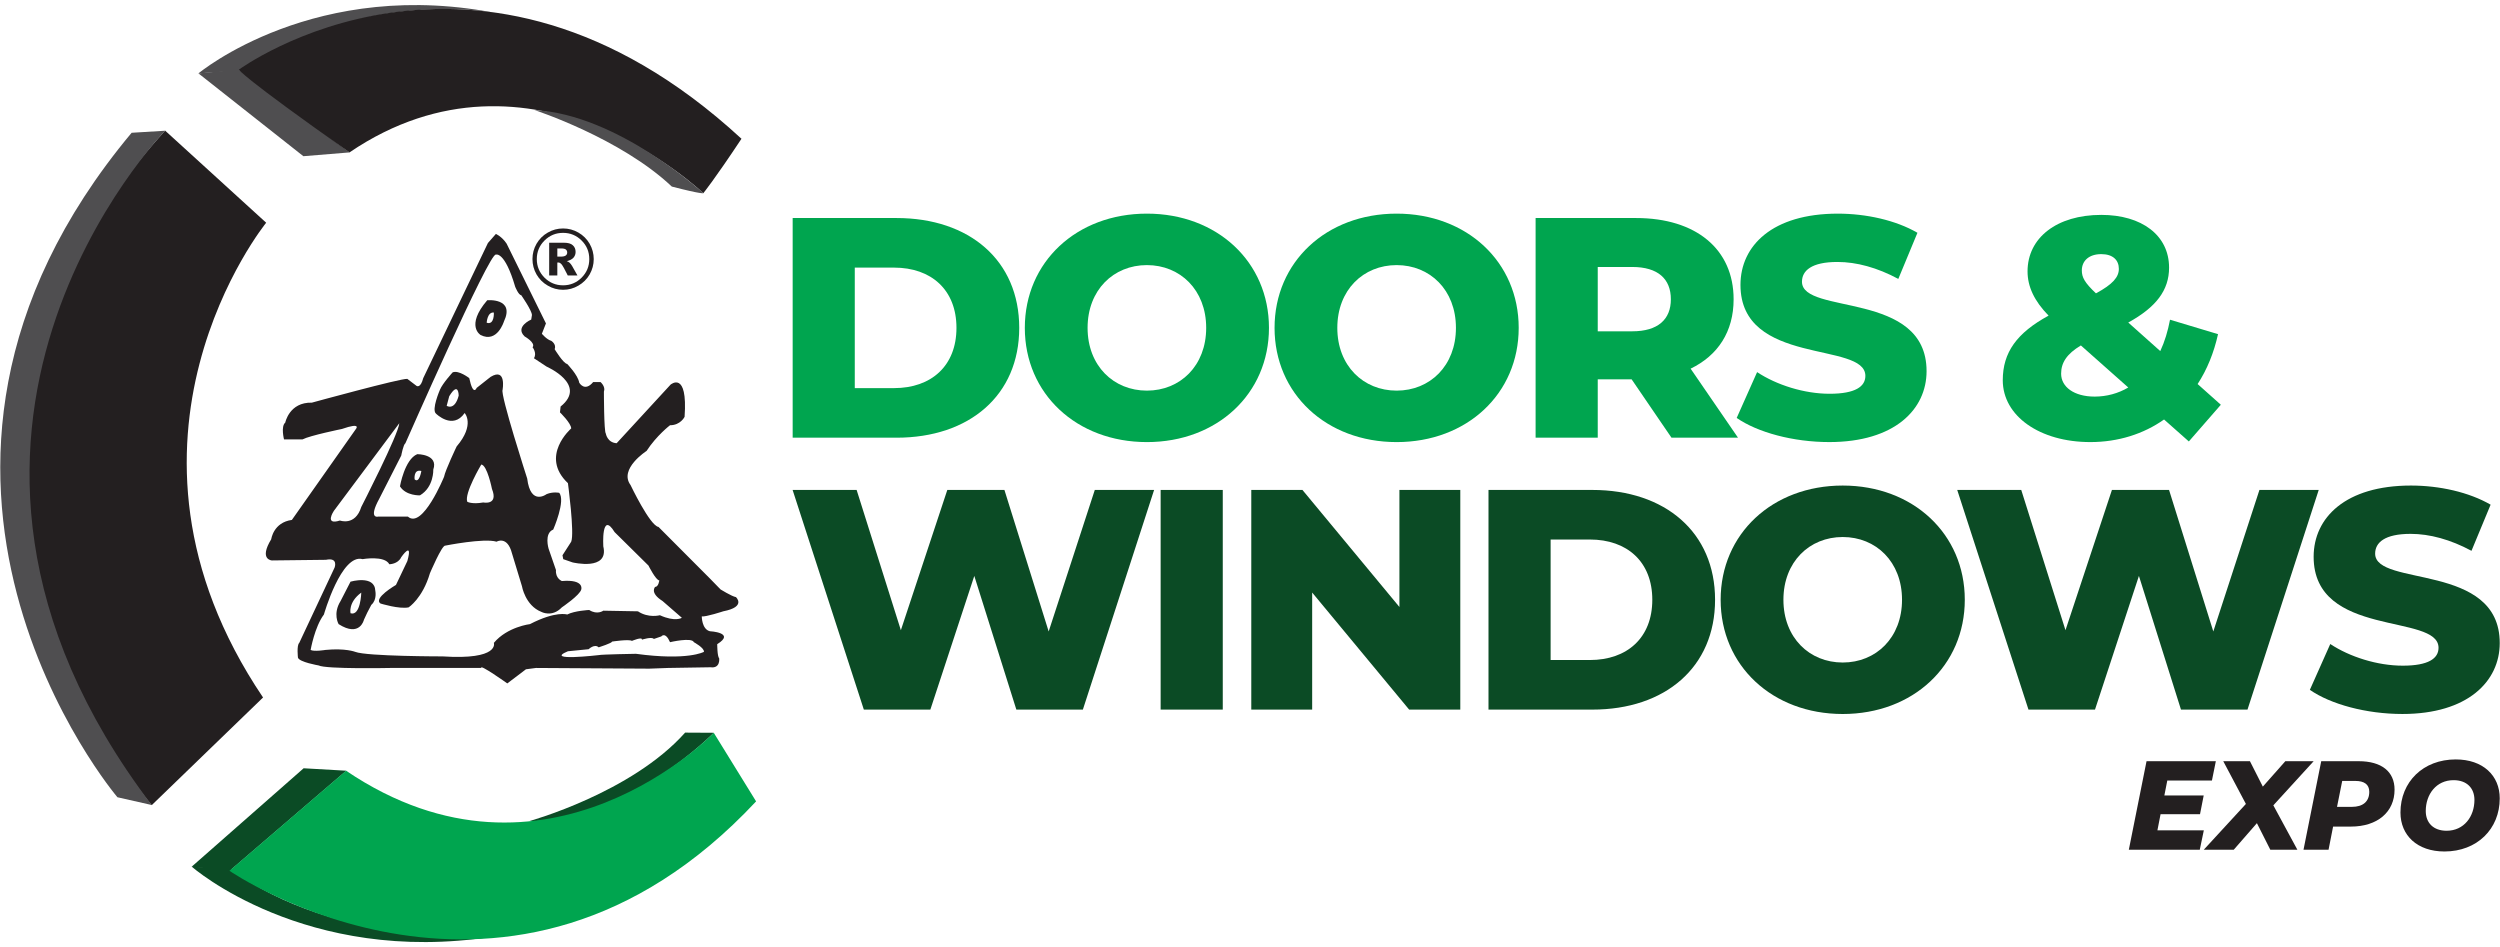
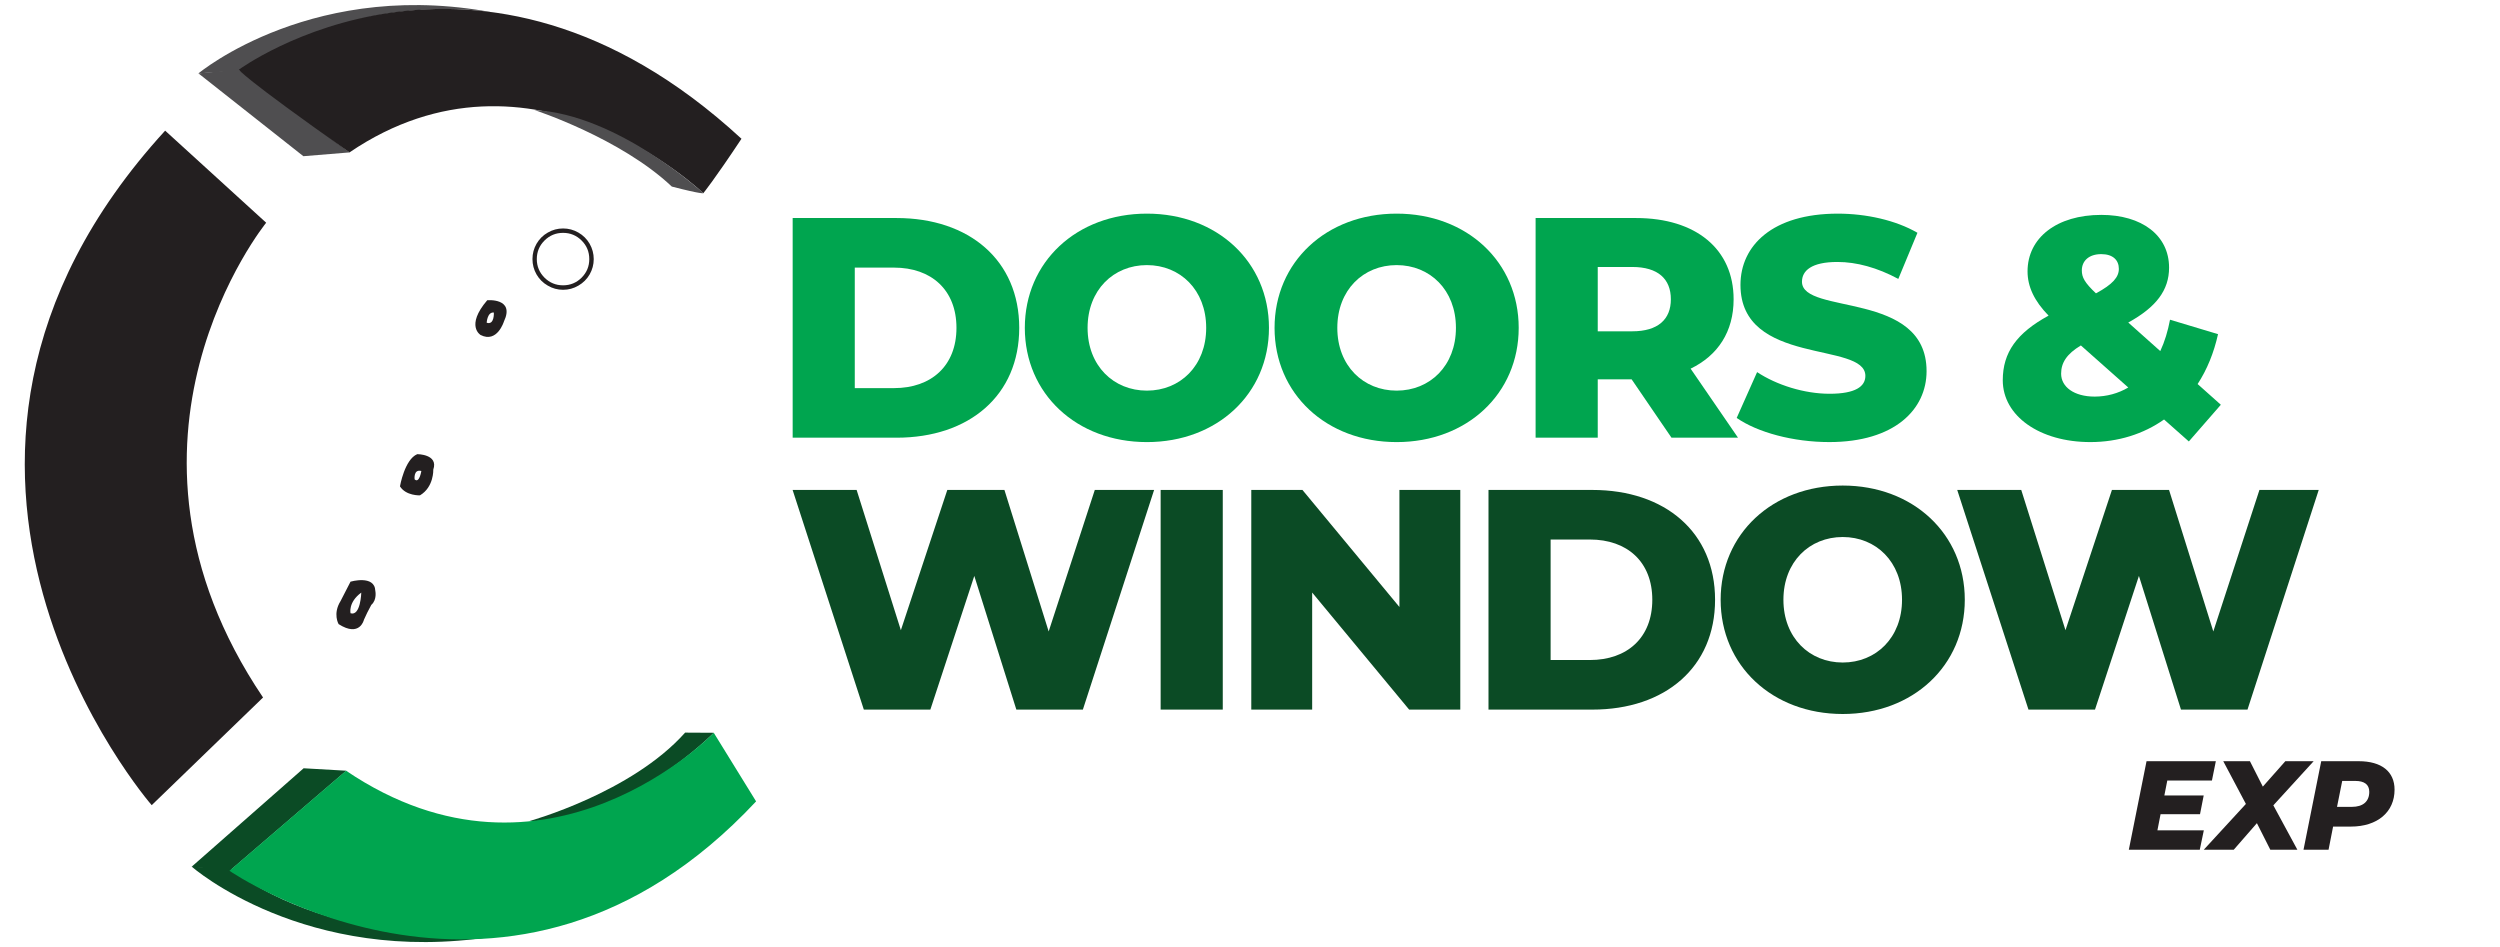
<svg xmlns="http://www.w3.org/2000/svg" id="Layer_1" x="0px" y="0px" width="227px" height="86px" viewBox="0 0 227 86" xml:space="preserve">
  <g>
    <g>
      <polygon fill="#0B4B25" points="27.57,69.759 17.396,78.703 20.858,79.068 31.445,69.981   " />
      <polygon fill="#4F4E50" points="31.745,13.839 27.546,14.183 18.019,6.664 21.666,6.308   " />
      <path fill="#0B4B25" d="M20.898,78.87l-3.482-0.171c0,0,10.284,9.012,27.324,6.349C44.74,85.048,30.526,86.03,20.898,78.87z" />
      <path fill="#4F4E50" d="M21.763,6.401l-3.744,0.263c0,0,10.658-8.905,27.516-5.377C45.535,1.287,34.114-1.472,21.763,6.401z" />
      <g>
-         <path fill-rule="evenodd" clip-rule="evenodd" fill="#231F20" d="M65.677,55.505c2.112-0.41,1.146-1.288,1.146-1.288     c-0.369-0.06-1.396-0.696-1.396-0.696l-0.97-0.996l-4.663-4.678c-0.785-0.119-2.541-3.807-2.541-3.807     c-1.083-1.463,1.456-3.096,1.456-3.096c0.91-1.401,2.128-2.332,2.128-2.332c0.959,0,1.323-0.764,1.323-0.764     c0.304-4.265-1.273-2.924-1.273-2.924l-4.896,5.321c-0.855-0.057-0.981-0.874-0.981-0.874c-0.175-0.177-0.175-3.812-0.175-3.812     c0.175-0.457-0.307-0.869-0.307-0.869h-0.667c-0.777,0.936-1.266,0.057-1.266,0.057c-0.116-0.7-1.095-1.7-1.095-1.7     c-0.358-0.05-1.135-1.337-1.135-1.337c0.174-0.467-0.309-0.762-0.309-0.762c-0.423-0.12-0.854-0.644-0.854-0.644l0.37-0.938     l-3.572-7.245c-0.428-0.646-0.973-0.881-0.973-0.881l-0.724,0.825l-5.874,12.27c-0.243,0.95-0.599,0.708-0.599,0.708     l-0.846-0.641c-0.553-0.067-8.666,2.158-8.666,2.158c-2.052-0.053-2.416,1.81-2.416,1.81c-0.417,0.353-0.112,1.527-0.112,1.527     h1.678c0.676-0.354,3.58-0.947,3.58-0.947c1.811-0.631,1.271,0,1.271,0l-5.815,8.258c-1.685,0.232-1.874,1.75-1.874,1.75     c-1.145,1.873,0.06,1.93,0.06,1.93l4.905-0.057c1.149-0.24,0.789,0.701,0.789,0.701l-3.21,6.841     c-0.249,0.229-0.118,1.342-0.118,1.342c0.118,0.406,1.87,0.706,1.87,0.706c0.67,0.351,6.539,0.23,6.539,0.23H43.7     c-0.179-0.407,2.362,1.404,2.362,1.404l1.694-1.284l0.911-0.12l10.283,0.063l1.704-0.063l3.866-0.063     c0.908,0.126,0.782-0.808,0.782-0.808c-0.178-0.181-0.178-1.29-0.178-1.29c1.699-1.051-0.667-1.174-0.667-1.174     c-0.736-0.18-0.736-1.346-0.736-1.346C64.087,56.028,65.677,55.505,65.677,55.505z M30.316,46.385l5.942-7.958     c-0.067,1.001-3.455,7.608-3.455,7.608c-0.551,1.757-1.936,1.228-1.936,1.228C29.411,47.728,30.316,46.385,30.316,46.385z      M48.119,56.67c0,0-2.057,0.245-3.277,1.703c0,0,0.562,1.569-4.657,1.228c0,0-6.897,0-7.932-0.413c0,0-0.899-0.353-2.713-0.173     c0,0-1.027,0.173-1.335,0c0,0,0.365-2.1,1.206-3.217c0,0,1.58-5.555,3.515-5.028c0,0,1.996-0.353,2.424,0.464     c0,0,0.783,0,1.084-0.643c0,0,1.091-1.576,0.553,0.355l-1.033,2.166c0,0-2.121,1.226-1.396,1.69c0,0,1.701,0.527,2.547,0.346     c0,0,1.261-0.811,1.932-3.095c0,0,1.091-2.575,1.393-2.51c0,0,3.514-0.703,4.658-0.357c0,0,0.975-0.582,1.399,1.057l0.904,2.976     c0,0,0.299,1.759,1.756,2.336c0,0,0.967,0.54,1.87-0.406c0,0,1.64-1.106,1.762-1.628c0,0,0.308-0.936-1.762-0.762     c0,0-0.597-0.234-0.534-0.996l-0.669-1.938c0,0-0.428-1.398,0.42-1.741c0,0,1.153-2.631,0.539-3.336c0,0-0.539-0.121-1.137,0.117     c0,0-1.457,1.112-1.765-1.409c0,0-2.466-7.649-2.234-8.063c0,0,0.366-2.049-1.09-1.172l-1.267,1.002c0,0-0.307,0.812-0.671-0.888     c0,0-0.958-0.751-1.507-0.523c0,0-0.915,0.995-1.156,1.581c0,0-0.788,1.809-0.359,2.164c0,0,1.515,1.516,2.605-0.054     c0,0,0.968,1.047-0.73,3.039c0,0-1.031,2.157-1.141,2.752c0,0-1.954,4.791-3.282,3.616H34.32c0,0-0.905,0.239,0.125-1.64     l1.989-3.907c0,0,0.185-1.001,0.376-1.116c0,0,7.687-17.479,8.218-17.125c0,0,0.792-0.354,1.752,2.916     c0,0,0.304,0.762,0.545,0.762c0,0,0.975,1.399,0.975,1.808l-0.065,0.408c0,0-1.512,0.65-0.602,1.53c0,0,1.035,0.583,0.724,0.987     c0,0,0.422,0.531,0.123,0.995c0,0,0.724,0.471,1.154,0.762c0,0,3.745,1.636,1.268,3.623l-0.058,0.53c0,0,1.02,0.986,1.02,1.461     c0,0-2.901,2.51-0.296,4.969c0,0,0.611,4.555,0.296,5.316l-0.791,1.23l0.069,0.353l0.844,0.294c0,0,3.333,0.811,2.792-1.461     c0,0-0.195-3.277,1.028-1.289l3.076,3.039c0,0,0.674,1.345,0.982,1.345c0,0-0.071,0.588-0.374,0.588c0,0-0.542,0.521,0.672,1.288     l1.751,1.521c0,0-0.601,0.4-1.996-0.234c0,0-1.035,0.287-1.994-0.355L54.78,55.45c0,0-0.548,0.41-1.28-0.064     c0,0-1.321,0.064-1.999,0.412C51.501,55.798,50.482,55.45,48.119,56.67z M43.7,42.179c0.541,0.052,0.97,2.215,0.97,2.215     c0.607,1.519-0.789,1.229-0.789,1.229c-1.023,0.184-1.452-0.061-1.452-0.061C42.132,44.81,43.7,42.179,43.7,42.179z      M41.649,35.923c-0.367,1.4-1.09,0.926-1.09,0.926l0.231-0.87C41.649,34.57,41.649,35.923,41.649,35.923z M63.916,59.188     c0,0-1.451,0.823-6.174,0.177c0,0-3.158,0.053-3.382,0.119c0,0-5.028,0.583-2.792-0.35l1.879-0.186c0,0,0.539-0.521,0.913-0.17     c0,0,1.267-0.405,1.203-0.521c0,0,1.57-0.24,1.814-0.063c0,0,0.964-0.407,0.909-0.113c0,0,0.904-0.294,1.084-0.064l0.673-0.229     c0,0,0.364-0.47,0.796,0.522c0,0,1.983-0.466,2.164,0C63.002,58.31,63.974,58.835,63.916,59.188z" />
        <path fill-rule="evenodd" clip-rule="evenodd" fill="#231F20" d="M37.89,41.237c-1.151,0.471-1.573,2.924-1.573,2.924     c0.548,0.875,1.816,0.817,1.816,0.817c1.275-0.755,1.21-2.338,1.21-2.338C39.83,41.237,37.89,41.237,37.89,41.237z      M37.647,43.525c0,0-0.123-0.948,0.611-0.76C38.259,42.765,38.076,43.932,37.647,43.525z" />
        <path fill-rule="evenodd" clip-rule="evenodd" fill="#231F20" d="M44.241,27.262c-2.001,2.34-0.601,3.156-0.601,3.156     c1.507,0.764,2.115-1.222,2.115-1.222C46.781,27.029,44.241,27.262,44.241,27.262z M44.191,29.305c0,0,0.05-0.988,0.65-0.929     C44.842,28.376,44.911,29.542,44.191,29.305z" />
        <path fill-rule="evenodd" clip-rule="evenodd" fill="#231F20" d="M31.828,52.815c-0.118,0.24-0.903,1.758-0.903,1.758     c-0.73,1.164-0.179,2.097-0.179,2.097c1.934,1.233,2.3-0.397,2.3-0.397l0.302-0.648l0.369-0.704     c0.54-0.47,0.361-1.282,0.361-1.282C34.018,52.177,31.828,52.815,31.828,52.815z M31.828,55.683c0,0-0.232-0.992,0.976-1.876     C32.804,53.807,32.747,55.972,31.828,55.683z" />
      </g>
      <path fill="#231F20" d="M53.539,22.132c-0.248-0.427-0.592-0.769-1.02-1.014c-0.431-0.249-0.894-0.374-1.393-0.374    c-0.493,0-0.961,0.125-1.386,0.374c-0.435,0.246-0.773,0.587-1.022,1.014c-0.249,0.432-0.37,0.899-0.37,1.396    c0,0.494,0.122,0.959,0.37,1.392c0.249,0.429,0.587,0.768,1.022,1.014c0.425,0.253,0.893,0.379,1.386,0.379    c0.499,0,0.962-0.126,1.393-0.379c0.427-0.246,0.771-0.585,1.02-1.014c0.246-0.433,0.372-0.898,0.372-1.392    C53.91,23.031,53.784,22.563,53.539,22.132z M52.811,25.211c-0.464,0.463-1.028,0.696-1.685,0.696    c-0.658,0-1.219-0.233-1.685-0.696c-0.465-0.469-0.699-1.028-0.699-1.684c0-0.66,0.234-1.223,0.699-1.687s1.026-0.696,1.685-0.696    c0.657,0,1.221,0.232,1.685,0.696c0.466,0.463,0.696,1.026,0.696,1.687C53.507,24.184,53.277,24.742,52.811,25.211z" />
-       <path fill="#231F20" d="M51.947,24.151c-0.077-0.132-0.155-0.231-0.236-0.301c-0.048-0.049-0.134-0.096-0.245-0.136    c0.276-0.067,0.478-0.175,0.608-0.319c0.125-0.149,0.19-0.318,0.19-0.517c0-0.254-0.082-0.457-0.252-0.607    c-0.169-0.16-0.441-0.232-0.819-0.232h-1.328v2.974h0.74V23.84c0.038-0.002,0.068-0.006,0.093-0.006    c0.094,0,0.192,0.055,0.291,0.165c0.095,0.109,0.285,0.446,0.564,1.014h0.88C52.115,24.448,51.959,24.164,51.947,24.151z     M51.378,23.193c-0.088,0.071-0.238,0.108-0.455,0.108h-0.317v-0.742h0.347c0.205,0,0.35,0.032,0.433,0.102    c0.08,0.069,0.116,0.159,0.116,0.27C51.501,23.037,51.466,23.125,51.378,23.193z" />
      <path fill="#231F20" d="M63.86,17.542c0,0-15.55-14.959-32.128-3.703c-9.91-6.983-10.04-7.516-10.04-7.516    s21.589-15.886,45.634,6.276C64.822,16.377,63.86,17.542,63.86,17.542z" />
      <path fill="#231F20" d="M13.775,73.11c0,0-26.729-30.681,1.22-61.247l9.174,8.361c0,0-16.042,19.743-0.284,43.108L13.775,73.11z" />
      <path fill="#4F4E50" d="M48.535,9.994c0,0,7.802,2.537,12.466,6.947c2.781,0.72,2.872,0.601,2.872,0.601    S56.104,10.381,48.535,9.994z" />
-       <path fill="#4F4E50" d="M15.011,11.869c0,0-26.905,27.456-1.229,61.228l-3.119-0.707c0,0-24.774-29.132,1.289-60.334    L15.011,11.869z" />
      <path fill="#0B4B25" d="M64.815,66.536c0,0-8.045,8.176-16.739,8.016c0,0,9.269-2.561,14.132-8.03L64.815,66.536z" />
      <path fill="#00A54F" d="M64.809,66.536c0,0-15.174,15.767-33.387,3.445l-10.588,9.086c0,0,25.521,17.57,47.82-6.301L64.809,66.536    z" />
    </g>
    <g>
      <g>
        <path fill="#231F20" d="M196.79,70.874l-0.266,1.355h3.572l-0.334,1.698h-3.582l-0.287,1.47h4.214l-0.367,1.757h-6.442     l1.608-8.038h6.292l-0.355,1.758H196.79z" />
        <path fill="#231F20" d="M206.419,73.124l2.182,4.03h-2.457l-1.217-2.411l-2.102,2.411h-2.722l3.824-4.156l-2.056-3.882h2.423     l1.171,2.309l2.044-2.309h2.572L206.419,73.124z" />
        <path fill="#231F20" d="M217.426,71.7c0,2.033-1.55,3.354-3.973,3.354h-1.608l-0.412,2.101h-2.274l1.608-8.038h3.398     C216.255,69.116,217.426,70.069,217.426,71.7z M215.13,71.896c0-0.678-0.471-0.987-1.264-0.987h-1.193l-0.471,2.354h1.354     C214.556,73.262,215.13,72.78,215.13,71.896z" />
-         <path fill="#231F20" d="M217.962,73.778c0-2.79,2.066-4.822,5.018-4.822c2.469,0,3.996,1.458,3.996,3.536     c0,2.79-2.067,4.823-5.019,4.823C219.489,77.315,217.962,75.856,217.962,73.778z M224.679,72.631     c0-1.067-0.689-1.792-1.895-1.792c-1.573,0-2.525,1.286-2.525,2.803c0,1.067,0.688,1.79,1.894,1.79     C223.726,75.432,224.679,74.146,224.679,72.631z" />
      </g>
    </g>
    <g>
      <g>
        <path fill="#00A54F" d="M71.974,19.797h9.431c6.611,0,11.141,3.847,11.141,9.973c0,6.126-4.53,9.973-11.141,9.973h-9.431V19.797z      M81.176,35.241c3.391,0,5.671-2.023,5.671-5.471c0-3.448-2.28-5.471-5.671-5.471h-3.562v10.942H81.176z" />
        <path fill="#00A54F" d="M93.054,29.77c0-5.983,4.701-10.372,11.084-10.372c6.382,0,11.084,4.389,11.084,10.372     c0,5.984-4.702,10.372-11.084,10.372C97.755,40.141,93.054,35.753,93.054,29.77z M109.522,29.77c0-3.448-2.364-5.699-5.384-5.699     c-3.021,0-5.385,2.251-5.385,5.699c0,3.448,2.365,5.699,5.385,5.699C107.158,35.469,109.522,33.218,109.522,29.77z" />
        <path fill="#00A54F" d="M115.73,29.77c0-5.983,4.701-10.372,11.084-10.372c6.382,0,11.084,4.389,11.084,10.372     c0,5.984-4.702,10.372-11.084,10.372C120.432,40.141,115.73,35.753,115.73,29.77z M132.199,29.77     c0-3.448-2.364-5.699-5.385-5.699s-5.386,2.251-5.386,5.699c0,3.448,2.365,5.699,5.386,5.699S132.199,33.218,132.199,29.77z" />
        <path fill="#00A54F" d="M148.152,34.443h-3.077v5.3h-5.642V19.797h9.118c5.441,0,8.861,2.821,8.861,7.38     c0,2.935-1.425,5.1-3.904,6.297l4.303,6.269h-6.04L148.152,34.443z M148.209,24.242h-3.134v5.841h3.134     c2.337,0,3.505-1.083,3.505-2.907C151.714,25.325,150.546,24.242,148.209,24.242z" />
        <path fill="#00A54F" d="M157.692,37.948l1.853-4.16c1.767,1.168,4.274,1.966,6.582,1.966c2.337,0,3.249-0.655,3.249-1.624     c0-3.163-11.341-0.855-11.341-8.263c0-3.562,2.906-6.468,8.833-6.468c2.593,0,5.271,0.599,7.236,1.738l-1.737,4.189     c-1.909-1.026-3.79-1.539-5.528-1.539c-2.364,0-3.219,0.797-3.219,1.795c0,3.048,11.313,0.769,11.313,8.12     c0,3.477-2.907,6.439-8.834,6.439C162.821,40.141,159.573,39.258,157.692,37.948z" />
        <path fill="#00A54F" d="M198.747,40.084l-2.251-1.994c-1.853,1.311-4.16,2.051-6.696,2.051c-4.588,0-7.949-2.365-7.949-5.613     c0-2.536,1.281-4.302,4.16-5.869c-1.311-1.339-1.91-2.65-1.91-4.018c0-3.048,2.65-5.129,6.697-5.129     c3.675,0,6.154,1.853,6.154,4.787c0,2.052-1.168,3.59-3.705,4.987l2.906,2.593c0.4-0.855,0.685-1.795,0.885-2.849l4.359,1.311     c-0.371,1.681-0.998,3.22-1.853,4.53l2.108,1.881L198.747,40.084z M193.247,35.184l-4.303-3.818     c-1.281,0.769-1.794,1.567-1.794,2.565c0,1.197,1.168,2.08,3.048,2.08C191.282,36.01,192.336,35.725,193.247,35.184z      M189.03,24.556c0,0.626,0.256,1.111,1.283,2.08c1.538-0.826,2.079-1.482,2.079-2.222c0-0.798-0.541-1.339-1.595-1.339     C189.657,23.074,189.03,23.701,189.03,24.556z" />
      </g>
      <g>
        <g>
          <path fill="#0B4B25" d="M104.793,44.487l-6.468,19.944h-6.041l-3.818-12.138l-3.989,12.138h-6.041l-6.467-19.944h5.813      l4.017,12.736l4.217-12.736h5.186l4.018,12.85l4.188-12.85H104.793z" />
          <path fill="#0B4B25" d="M105.386,44.487h5.641v19.944h-5.641V44.487z" />
          <path fill="#0B4B25" d="M132.595,44.487v19.944h-4.645l-8.805-10.628v10.628h-5.528V44.487h4.645l8.805,10.627V44.487H132.595z" />
          <path fill="#0B4B25" d="M135.155,44.487h9.432c6.61,0,11.141,3.846,11.141,9.972s-4.53,9.973-11.141,9.973h-9.432V44.487z       M144.358,59.93c3.391,0,5.671-2.022,5.671-5.471c0-3.447-2.28-5.471-5.671-5.471h-3.562V59.93H144.358z" />
          <path fill="#0B4B25" d="M156.235,54.459c0-5.983,4.701-10.371,11.084-10.371s11.084,4.388,11.084,10.371      s-4.701,10.372-11.084,10.372S156.235,60.442,156.235,54.459z M172.704,54.459c0-3.447-2.363-5.698-5.385-5.698      c-3.02,0-5.385,2.251-5.385,5.698c0,3.448,2.365,5.698,5.385,5.698C170.341,60.157,172.704,57.907,172.704,54.459z" />
          <path fill="#0B4B25" d="M210.54,44.487l-6.467,19.944h-6.041l-3.818-12.138l-3.988,12.138h-6.041l-6.469-19.944h5.813      l4.017,12.736l4.218-12.736h5.186l4.019,12.85l4.188-12.85H210.54z" />
-           <path fill="#0B4B25" d="M209.736,62.637l1.853-4.16c1.766,1.168,4.273,1.966,6.582,1.966c2.336,0,3.248-0.655,3.248-1.624      c0-3.163-11.34-0.854-11.34-8.263c0-3.562,2.905-6.468,8.832-6.468c2.594,0,5.271,0.599,7.237,1.738l-1.737,4.188      c-1.91-1.026-3.791-1.539-5.528-1.539c-2.364,0-3.22,0.797-3.22,1.795c0,3.049,11.313,0.77,11.313,8.121      c0,3.477-2.906,6.439-8.834,6.439C214.865,64.831,211.617,63.947,209.736,62.637z" />
        </g>
      </g>
    </g>
  </g>
</svg>